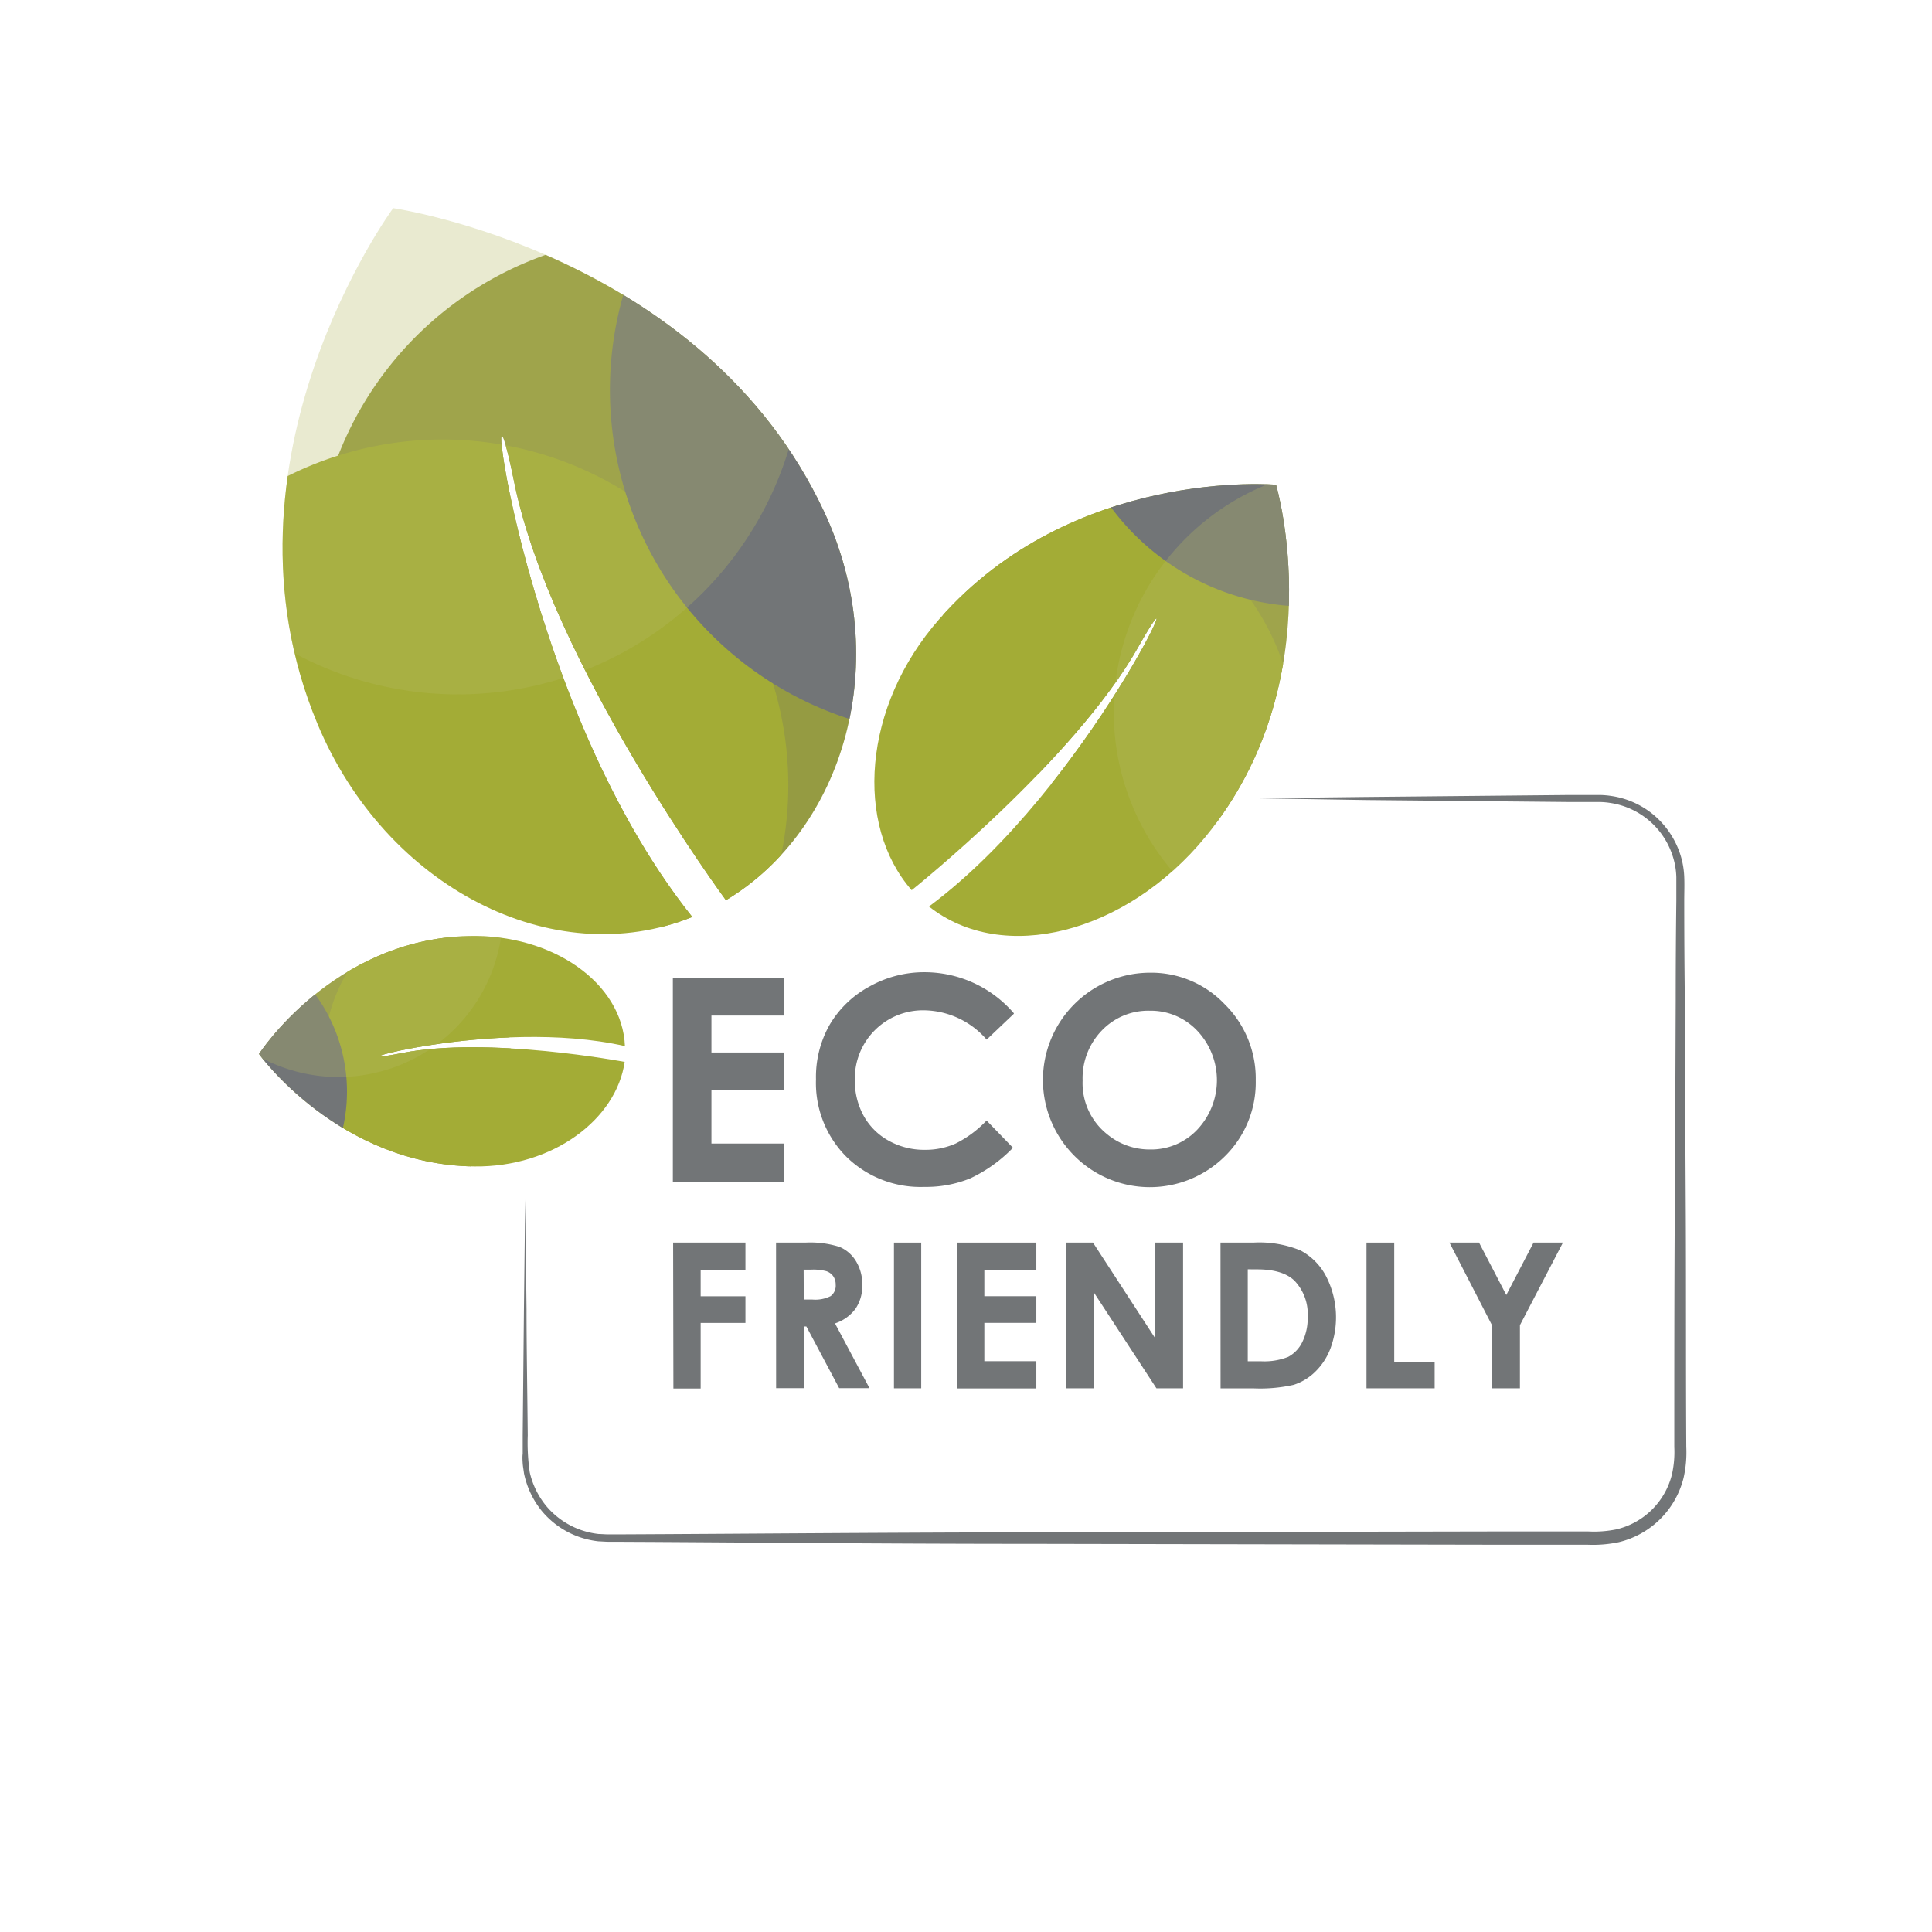
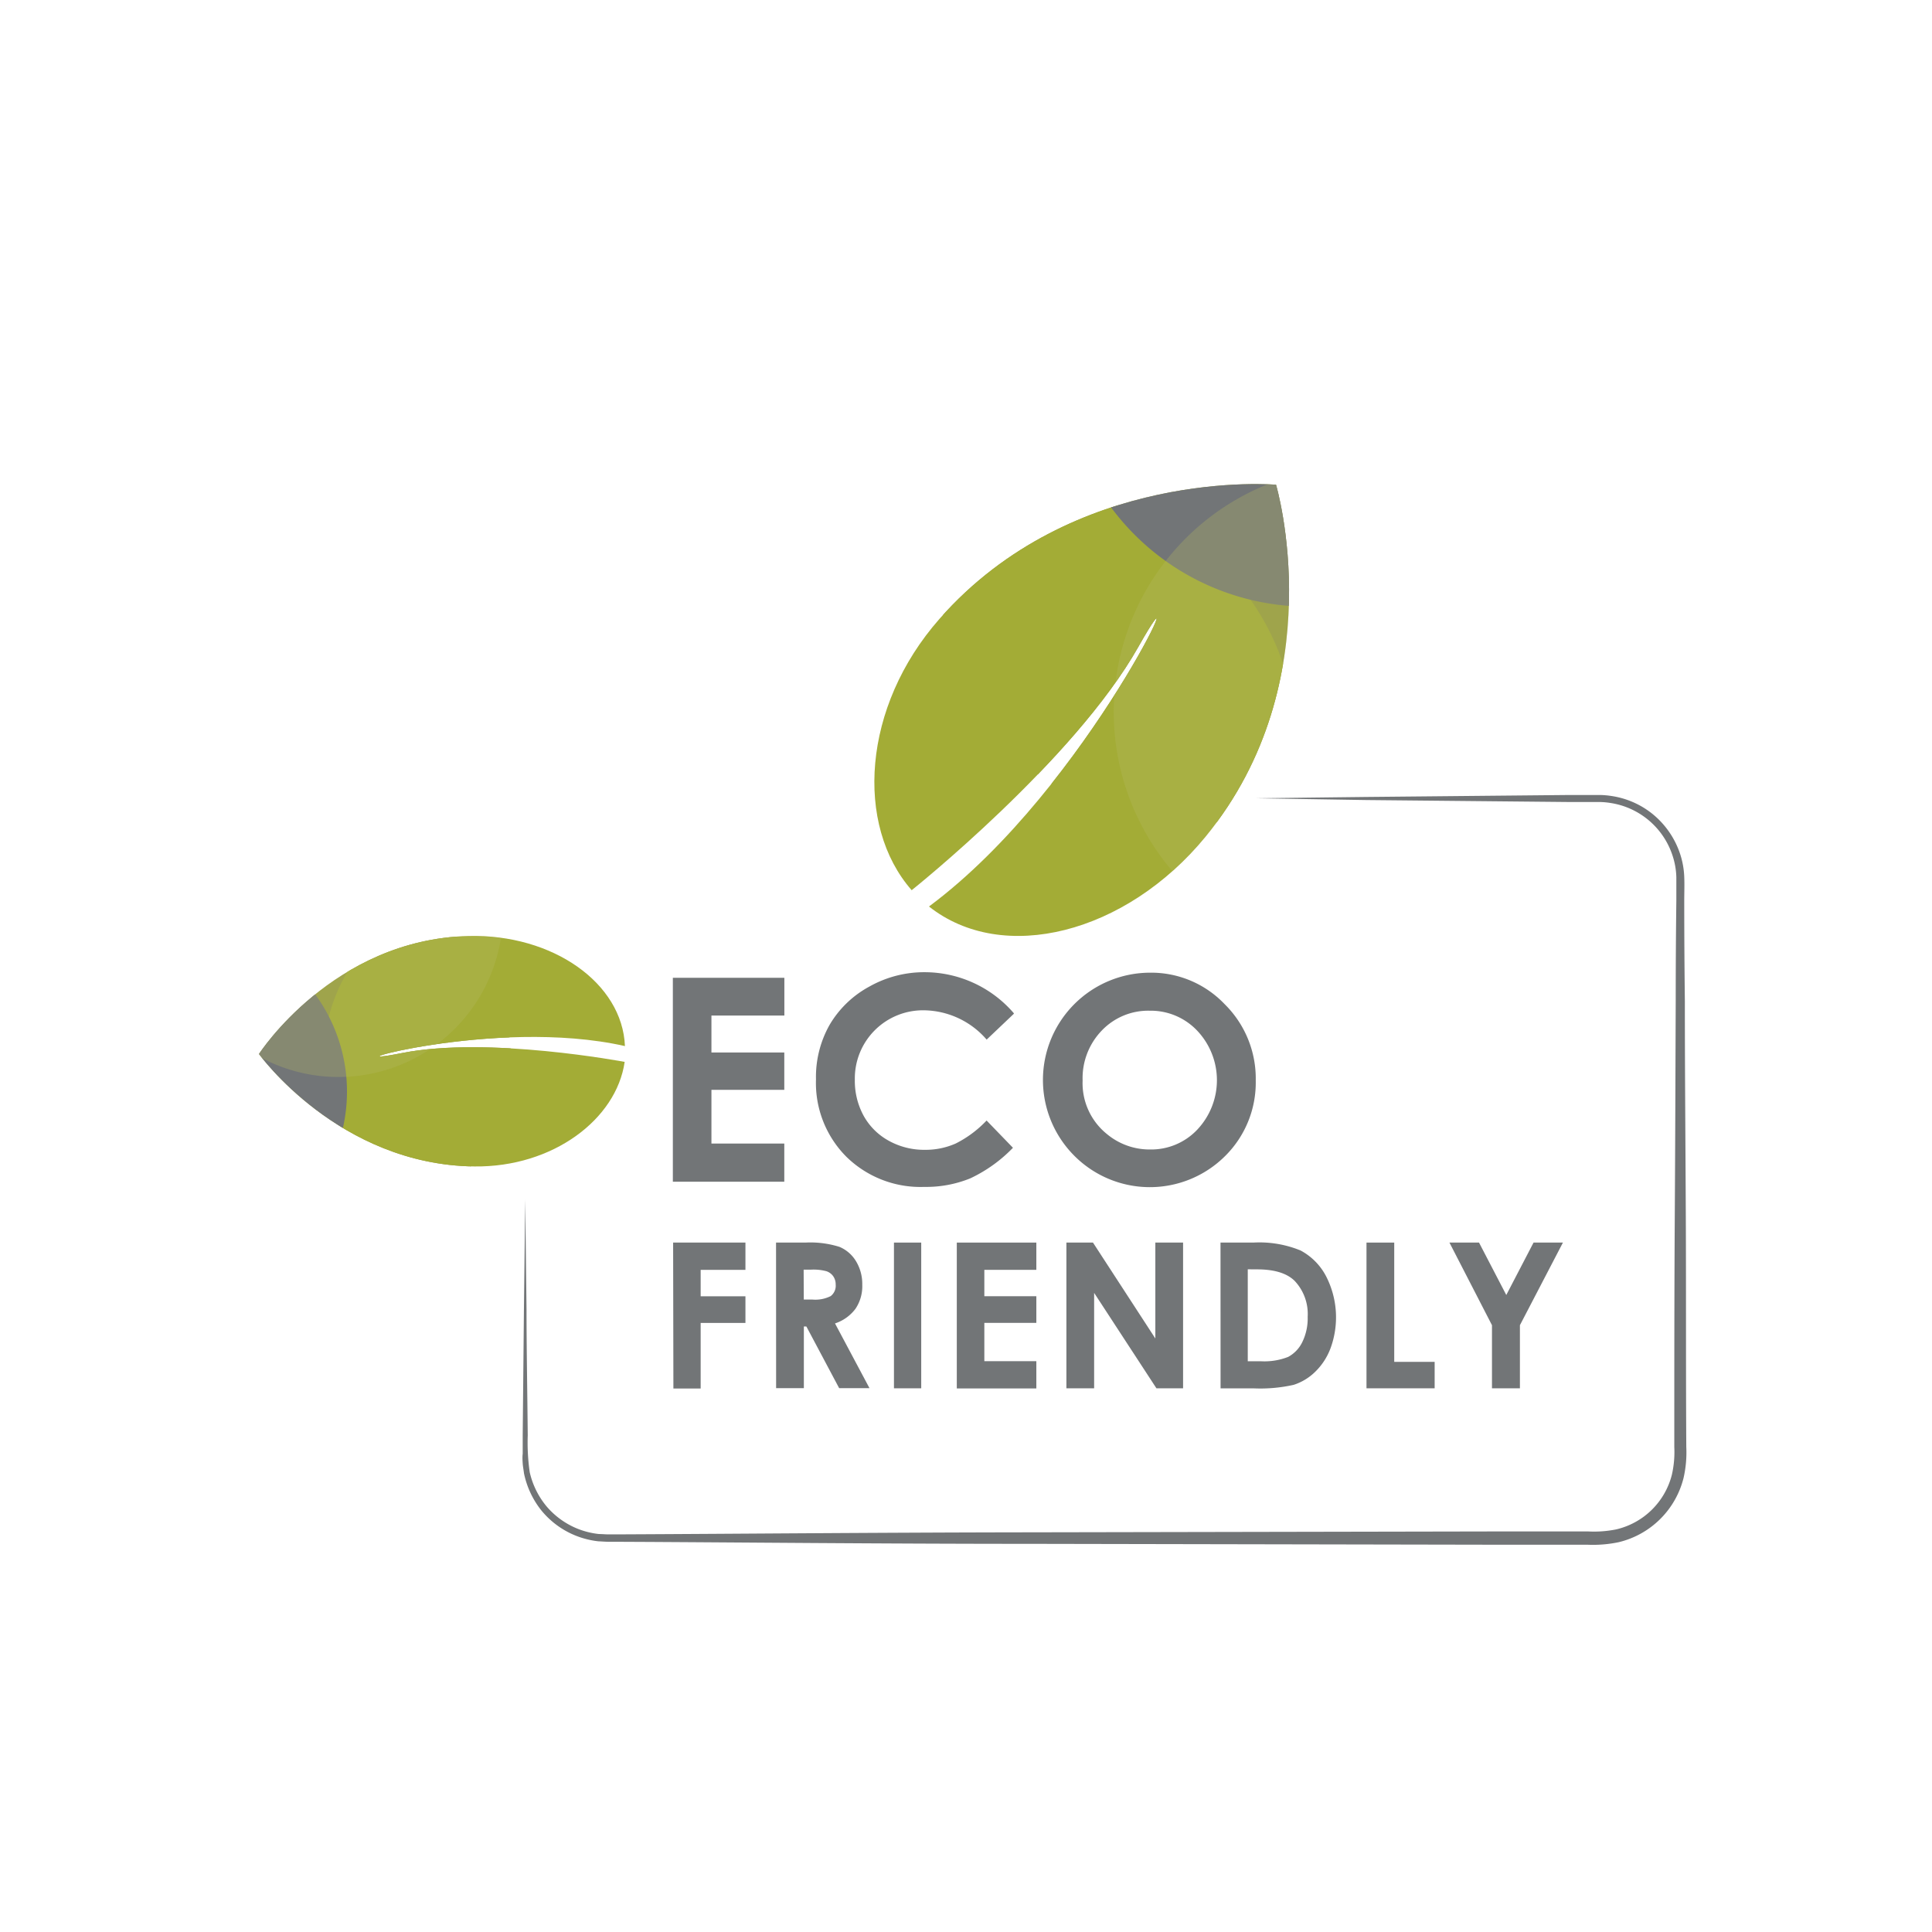
<svg xmlns="http://www.w3.org/2000/svg" id="Layer_1" data-name="Layer 1" viewBox="0 0 283.46 283.46">
  <defs>
    <style>.cls-1{fill:none;}.cls-2{clip-path:url(#clip-path);}.cls-3{fill:#959b42;}.cls-4{fill:#a3ac36;}.cls-5{fill:#727577;}.cls-6{fill:#b6b961;opacity:0.3;}.cls-7{clip-path:url(#clip-path-2);}.cls-8{clip-path:url(#clip-path-3);}</style>
    <clipPath id="clip-path">
      <path class="cls-1" d="M137.83,90.81c19.66-22.34,49.39-19.69,49.39-19.69s8.49,28.6-10.33,51.62C165.21,137,147.11,141.57,136.3,133,160,115.39,176.4,78.27,167,94.93s-33.24,35.68-33.24,35.68C125.4,121.07,126.5,103.68,137.83,90.81Z" />
    </clipPath>
    <clipPath id="clip-path-2">
-       <path class="cls-1" d="M120.93,75.11c-17.74-38-63.24-44.57-63.24-44.57s-27.27,37-11.12,75.64c10,24,34.57,36.59,55,28.36-26.21-32.78-31.5-90.27-26.12-63.77s31.06,61.31,31.06,61.31C123.87,121.66,131.15,97,120.93,75.11Z" />
-     </clipPath>
+       </clipPath>
    <clipPath id="clip-path-3">
      <path class="cls-1" d="M69.62,171.14C49.68,170.91,38,154.64,38,154.64s10.82-16.81,30.74-17.31c12.36-.31,22.58,6.91,22.95,16.15C72.42,149.12,46.4,157,59,154.5s32.65,1.3,32.65,1.3C90.43,164.23,81.11,171.27,69.62,171.14Z" />
    </clipPath>
  </defs>
  <title>EcoFriendly</title>
  <g class="cls-2">
    <path class="cls-3" d="M185.79,50.88A36,36,0,1,0,208,96.71,36,36,0,0,0,185.79,50.88Z" />
    <ellipse class="cls-4" cx="154.11" cy="108.84" rx="36.02" ry="36.01" transform="translate(0.67 218.63) rotate(-70.82)" />
    <path class="cls-5" d="M203.75,19a36,36,0,1,0,22.18,45.85A36,36,0,0,0,203.75,19Z" />
    <path class="cls-6" d="M211.22,70.45a36,36,0,1,0,22.19,45.83A36,36,0,0,0,211.22,70.45Z" />
  </g>
  <g class="cls-7">
-     <path class="cls-3" d="M143.69,65.69A50.72,50.72,0,1,1,77.36,38.43,50.7,50.7,0,0,1,143.69,65.69Z" />
+     <path class="cls-3" d="M143.69,65.69A50.72,50.72,0,1,1,77.36,38.43,50.7,50.7,0,0,1,143.69,65.69" />
    <path class="cls-4" d="M111.73,95.65A50.74,50.74,0,1,1,45.37,68.4,50.74,50.74,0,0,1,111.73,95.65Z" />
    <path class="cls-5" d="M187,37.7a50.71,50.71,0,1,1-66.37-27.26A50.72,50.72,0,0,1,187,37.7Z" />
    <path class="cls-6" d="M114,31.62A50.72,50.72,0,1,1,47.66,4.35,50.71,50.71,0,0,1,114,31.62Z" />
  </g>
  <g class="cls-8">
    <path class="cls-3" d="M28.38,164.21A24.13,24.13,0,1,0,42,132.92,24.12,24.12,0,0,0,28.38,164.21Z" />
    <ellipse class="cls-4" cx="71.67" cy="154.99" rx="24.14" ry="24.13" transform="translate(-51.83 37.06) rotate(-21.51)" />
    <path class="cls-5" d="M4.33,169a24.13,24.13,0,1,0,13.61-31.3A24.13,24.13,0,0,0,4.33,169Z" />
    <path class="cls-6" d="M27.21,142.74a24.13,24.13,0,1,0,13.59-31.3A24.12,24.12,0,0,0,27.21,142.74Z" />
  </g>
  <path class="cls-5" d="M98.72,143.46h16.36V149H104.38v5.42h10.69v5.48H104.38v7.88h10.69v5.6H98.72Z" />
  <path class="cls-5" d="M148.76,148.73l-4,3.8a12.35,12.35,0,0,0-9.16-4.3,10,10,0,0,0-10.18,10.17,10.68,10.68,0,0,0,1.3,5.32,9.33,9.33,0,0,0,3.68,3.65,10.69,10.69,0,0,0,5.29,1.33,10.92,10.92,0,0,0,4.54-.93,16.3,16.3,0,0,0,4.52-3.37l3.87,4a21.25,21.25,0,0,1-6.27,4.49,17.17,17.17,0,0,1-6.75,1.25,15.52,15.52,0,0,1-11.43-4.43,15.33,15.33,0,0,1-4.45-11.35,15.53,15.53,0,0,1,2-8,15.06,15.06,0,0,1,5.81-5.6,16.36,16.36,0,0,1,8.14-2.12,17.28,17.28,0,0,1,13.06,6Z" />
  <path class="cls-5" d="M168.73,142.71a14.88,14.88,0,0,1,10.93,4.6,15.32,15.32,0,0,1,4.58,11.22,15.16,15.16,0,0,1-4.51,11.1,15.64,15.64,0,0,1-22.17-.12,15.74,15.74,0,0,1,11.17-26.8Zm-.06,5.58a9.41,9.41,0,0,0-7,2.89,10.06,10.06,0,0,0-2.83,7.35,9.58,9.58,0,0,0,3.57,7.86,9.78,9.78,0,0,0,6.36,2.26,9.29,9.29,0,0,0,6.91-2.93,10.57,10.57,0,0,0,0-14.47A9.38,9.38,0,0,0,168.67,148.29Z" />
  <path class="cls-5" d="M98.76,182.31h10.61v4H102.8v3.88h6.57v3.91H102.8v9.62h-4Z" />
  <path class="cls-5" d="M113.86,182.31h4.31a14.24,14.24,0,0,1,5,.63,5.17,5.17,0,0,1,2.42,2.1,6.44,6.44,0,0,1,.92,3.47,5.92,5.92,0,0,1-1,3.52,6.13,6.13,0,0,1-3,2.14l5.06,9.5h-4.45l-4.81-9.05h-.37v9.05h-4.07Zm4.07,8.36h1.28a5,5,0,0,0,2.67-.51,1.91,1.91,0,0,0,.73-1.69,2.08,2.08,0,0,0-.36-1.22,2,2,0,0,0-1-.74,7.36,7.36,0,0,0-2.23-.23h-1.11Z" />
  <path class="cls-5" d="M131.16,182.31h4v21.38h-4Z" />
  <path class="cls-5" d="M140.38,182.31h11.67v4h-7.63v3.87h7.63v3.91h-7.63v5.62h7.63v4H140.38Z" />
  <path class="cls-5" d="M156.46,182.31h3.9l9.15,14.07V182.31h4.07v21.38h-3.91l-9.14-14v14h-4.07Z" />
  <path class="cls-5" d="M179.07,182.31h4.82a15.89,15.89,0,0,1,6.93,1.16,9,9,0,0,1,3.73,3.76,13.17,13.17,0,0,1,.65,10.62,9.4,9.4,0,0,1-2.26,3.44,8,8,0,0,1-3.13,1.89,22.28,22.28,0,0,1-5.84.52h-4.89Zm4,3.92v13.49H185a9.44,9.44,0,0,0,4-.64,4.85,4.85,0,0,0,2.06-2.15,7.91,7.91,0,0,0,.8-3.72,7.08,7.08,0,0,0-1.91-5.28q-1.71-1.69-5.51-1.69Z" />
  <path class="cls-5" d="M200.49,182.31h4.07v17.5h5.93v3.88h-10Z" />
  <path class="cls-5" d="M212.66,182.31H217l4,7.69,4-7.69h4.31L223,194.43v9.26h-4.1v-9.26Z" />
  <path class="cls-5" d="M184.24,117.12l16.09-.19,18.47-.18,11.36-.11,3,0c.52,0,1,0,1.57,0a11.94,11.94,0,0,1,1.59.13,12.5,12.5,0,0,1,6.12,2.64,12.7,12.7,0,0,1,4,5.69,12.21,12.21,0,0,1,.67,3.55c.05,1.21,0,2.35,0,3.54q0,7.1.09,14.65c0,10.06.09,20.66.14,31.64s0,22.31.07,33.83a16.84,16.84,0,0,1-.4,4.53,12.91,12.91,0,0,1-9.53,9.43,18.47,18.47,0,0,1-4.57.37h-4.38l-8.78,0-68.76-.13c-21.94,0-42.43-.22-60-.3H89.45c-.6,0-1.1-.05-1.65-.07a12.8,12.8,0,0,1-3.25-.8,12.52,12.52,0,0,1-5.12-3.73,12.89,12.89,0,0,1-2.55-5.44c-.06-.49-.16-1-.19-1.45s-.06-1,0-1.42q0-1.38,0-2.72c.07-7.13.13-13.35.18-18.47.12-10.24.19-16.09.19-16.09s.07,5.85.19,16.09c0,5.12.11,11.34.18,18.47a30.47,30.47,0,0,0,.29,5.42,12,12,0,0,0,2.46,5,11.73,11.73,0,0,0,4.76,3.37,11.88,11.88,0,0,0,2.93.7c.52,0,1.1.07,1.59.05h1.64c17.56-.08,38-.27,60-.3l68.76-.13,8.78,0H233a16.56,16.56,0,0,0,4.13-.3,11,11,0,0,0,8.16-8,14.93,14.93,0,0,0,.36-4.07c0-11.52,0-22.86.07-33.83s.1-21.58.14-31.64q0-7.54.09-14.65c0-1.17,0-2.38,0-3.49a11,11,0,0,0-.57-3.22,11.38,11.38,0,0,0-9.1-7.68,10.94,10.94,0,0,0-1.52-.14c-.47,0-1,0-1.52,0l-3,0-11.36-.11-18.47-.18Z" />
</svg>